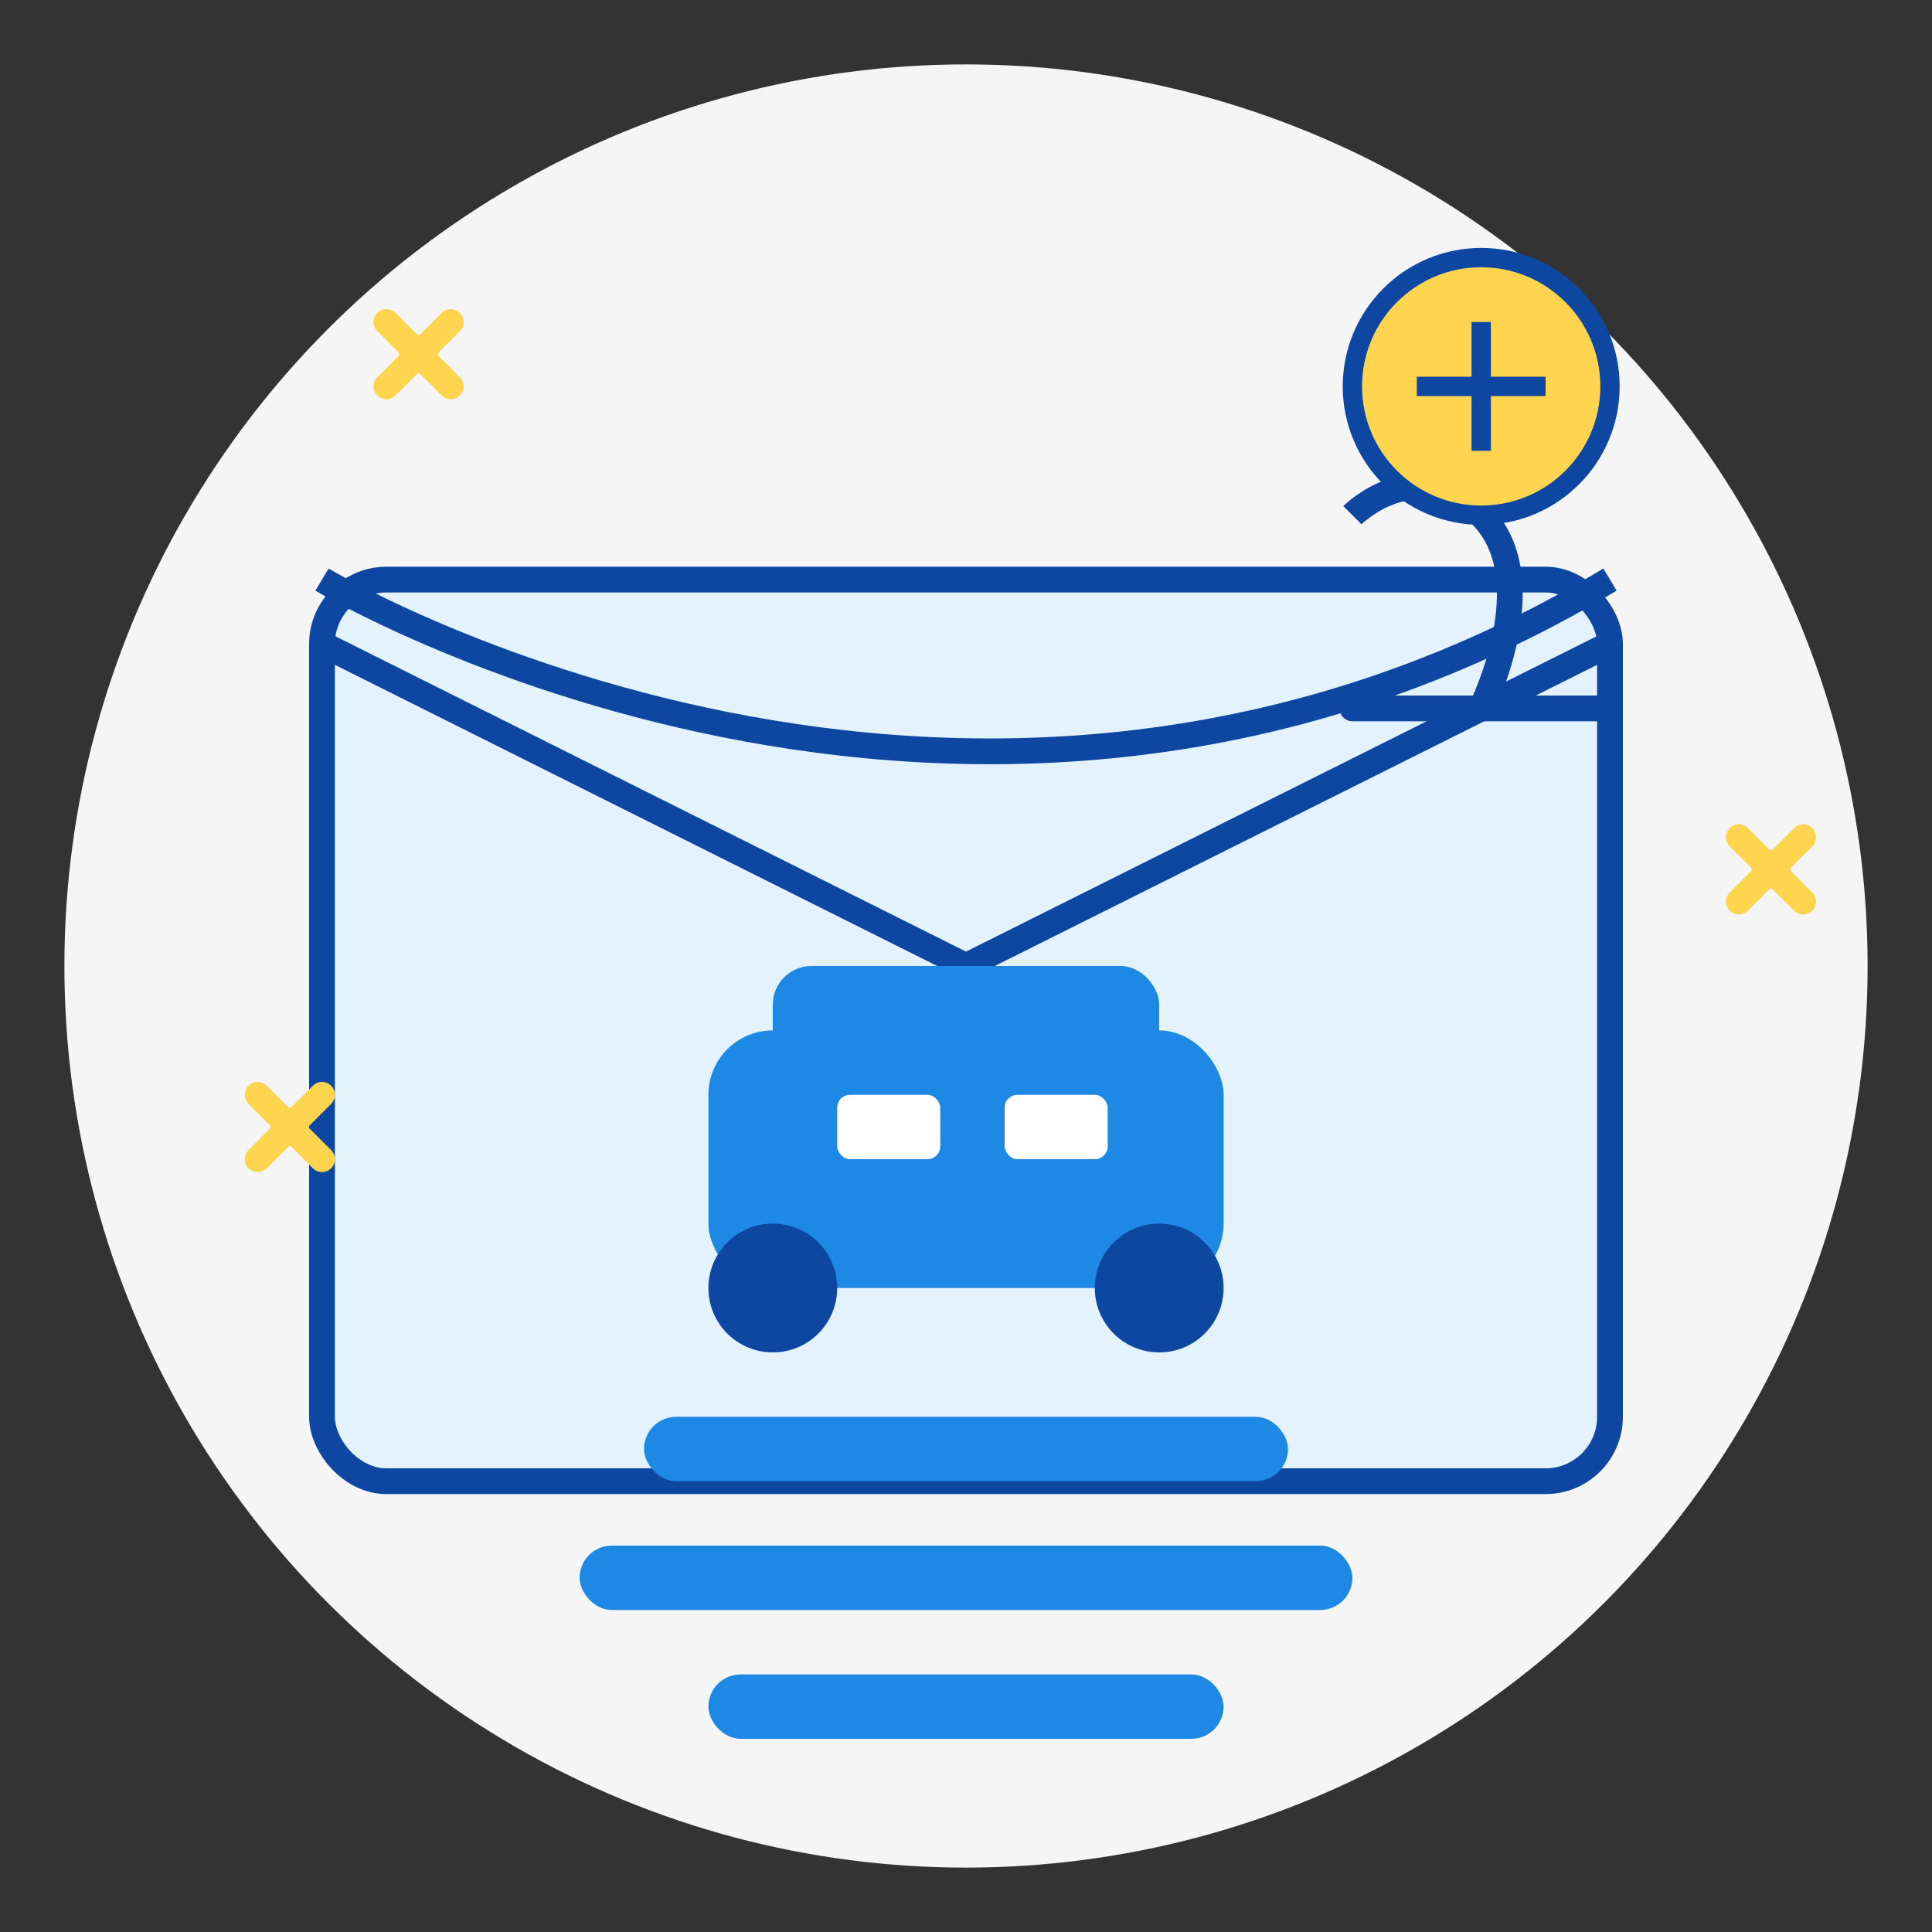
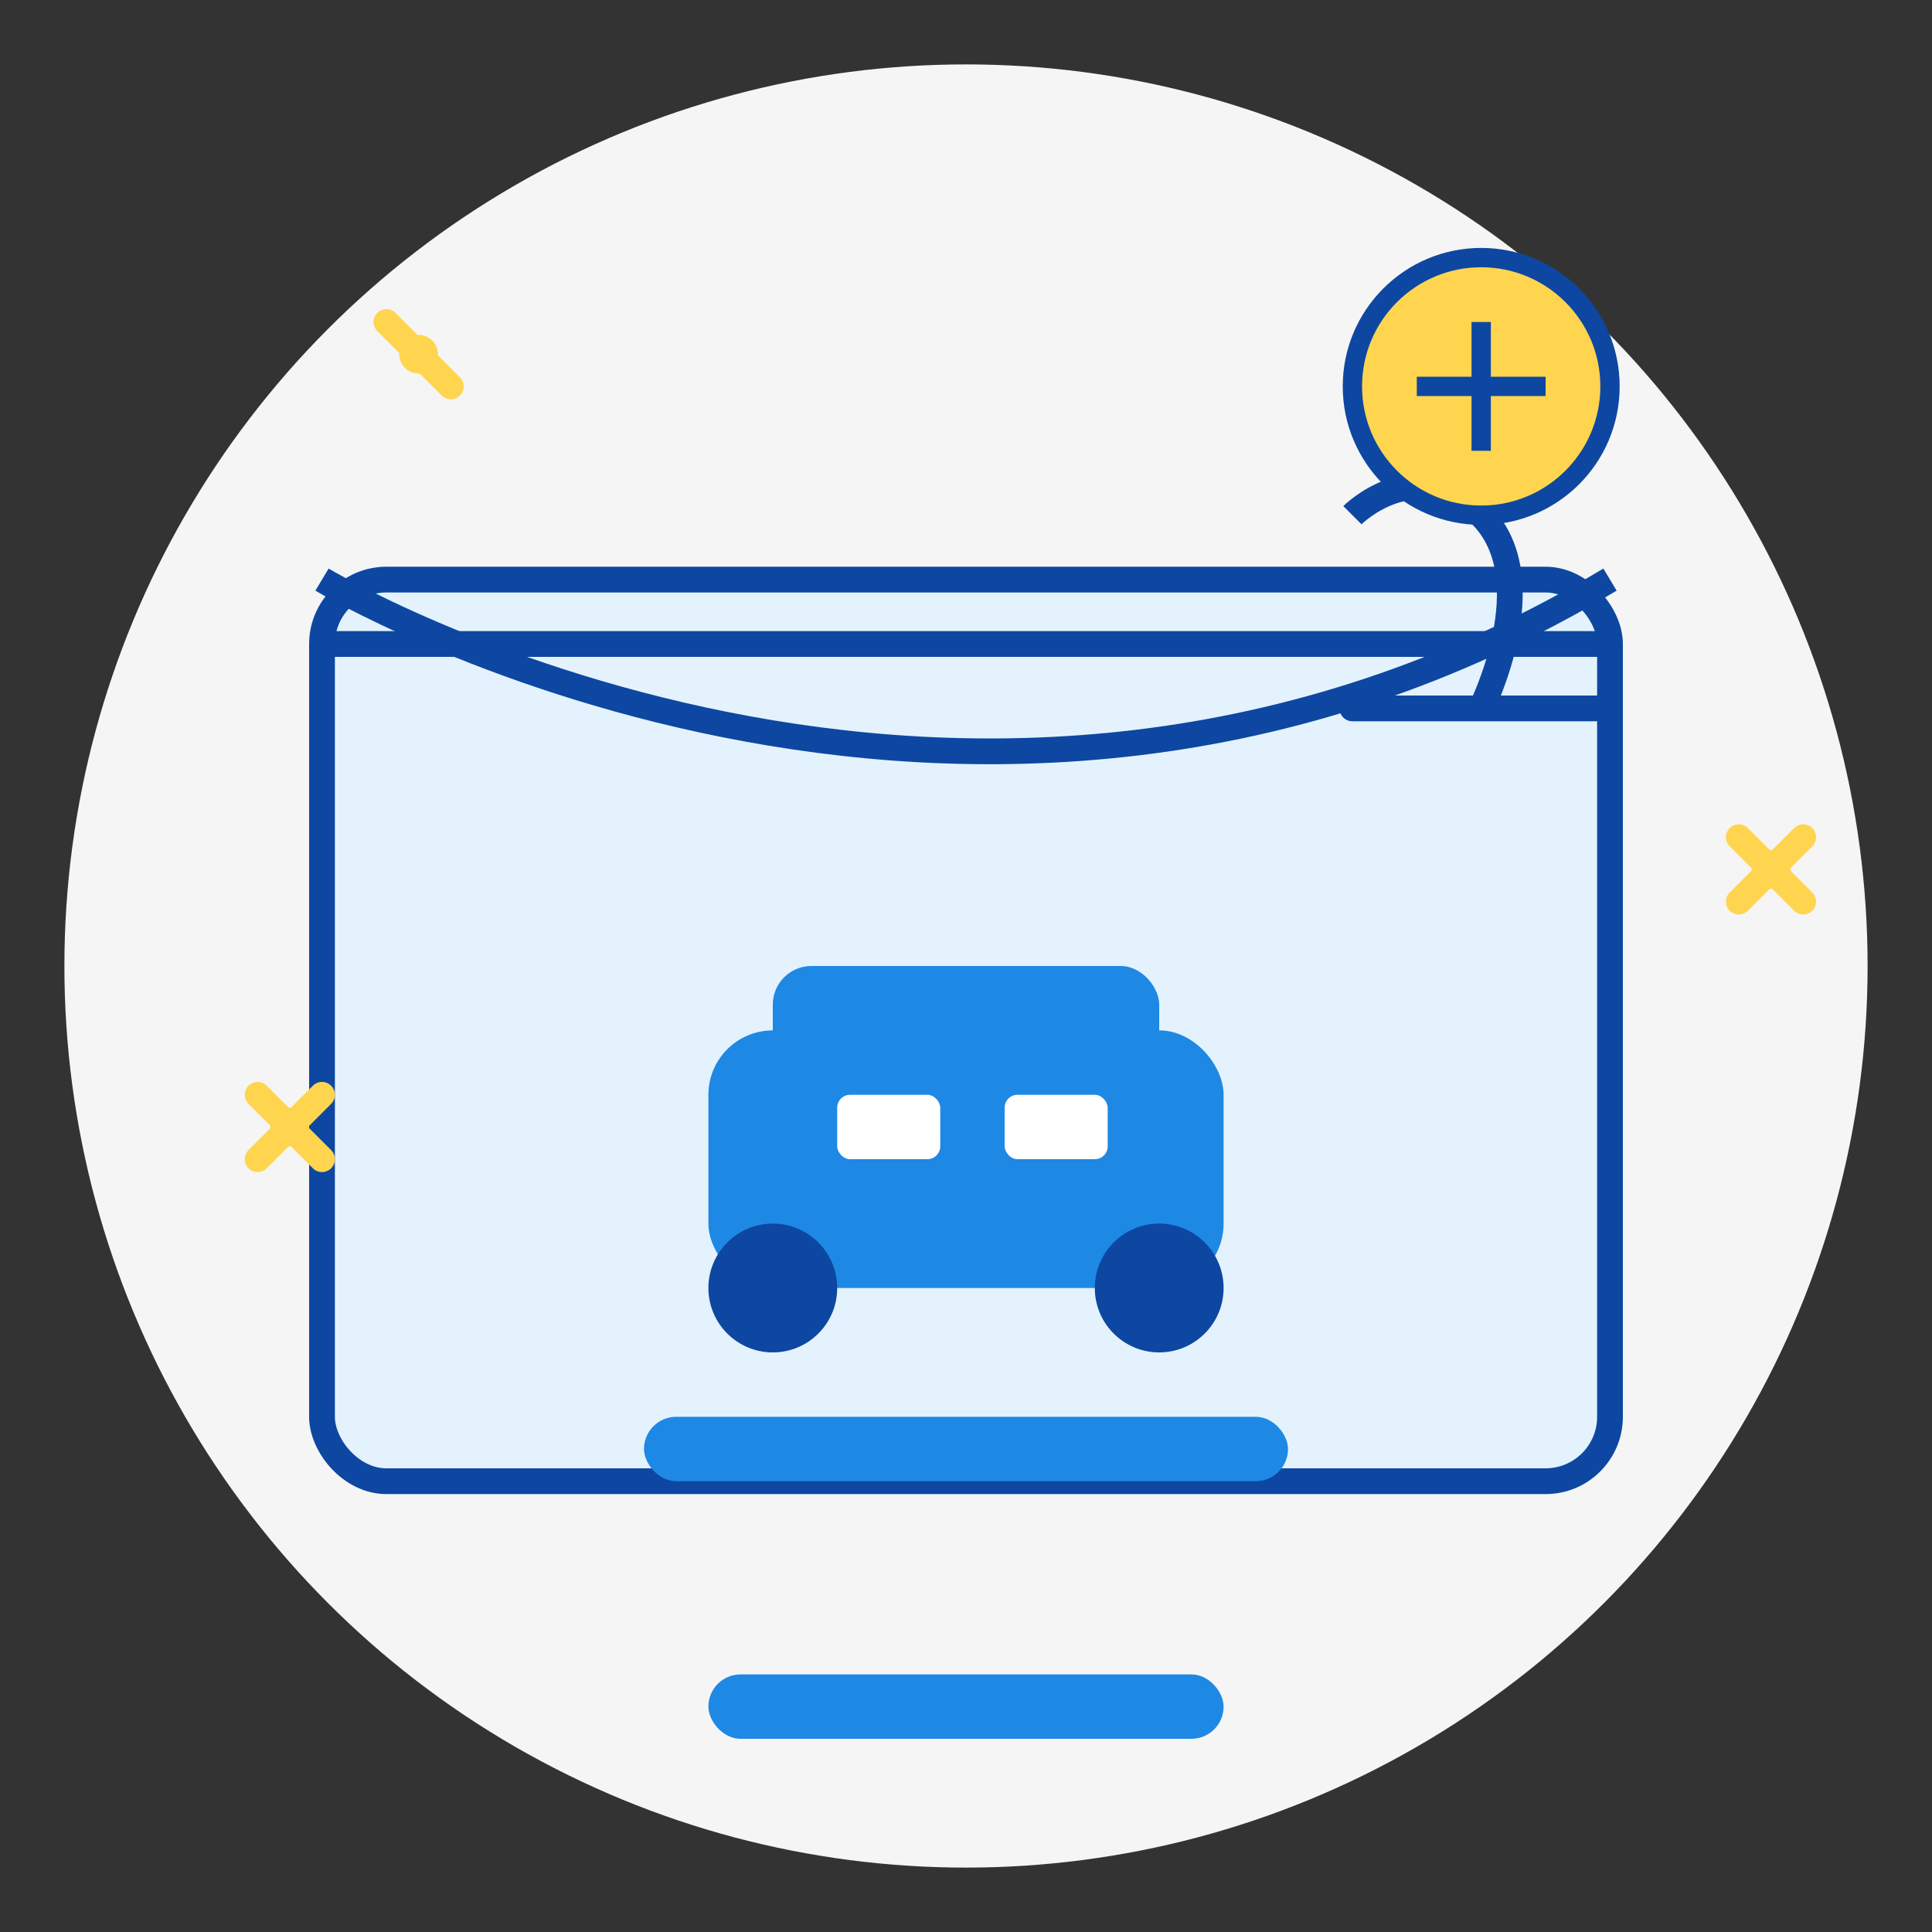
<svg xmlns="http://www.w3.org/2000/svg" width="150" height="150" viewBox="0 0 150 150" fill="none">
  <rect x="0" y="0" width="150" height="150" fill="#333333" stroke="none" />
  <circle cx="75" cy="75" r="70" fill="#F5F5F5" />
  <rect x="25" y="45" width="100" height="70" rx="5" fill="#E3F2FD" stroke="#0D47A1" stroke-width="2" />
-   <path d="M25 50L75 75L125 50" stroke="#0D47A1" stroke-width="2" />
+   <path d="M25 50L125 50" stroke="#0D47A1" stroke-width="2" />
  <path d="M25 45C25 45 75 75 125 45" stroke="#0D47A1" stroke-width="2" />
  <rect x="55" y="80" width="40" height="20" rx="5" fill="#1E88E5" />
  <rect x="60" y="75" width="30" height="10" rx="3" fill="#1E88E5" />
  <circle cx="60" cy="100" r="5" fill="#0D47A1" />
  <circle cx="90" cy="100" r="5" fill="#0D47A1" />
  <rect x="65" y="85" width="8" height="5" rx="1" fill="#FFFFFF" />
  <rect x="78" y="85" width="8" height="5" rx="1" fill="#FFFFFF" />
  <rect x="50" y="110" width="50" height="5" rx="2.5" fill="#1E88E5" />
-   <rect x="45" y="120" width="60" height="5" rx="2.5" fill="#1E88E5" />
  <rect x="55" y="130" width="40" height="5" rx="2.5" fill="#1E88E5" />
  <path d="M105 40C105 40 110 35 115 40C120 45 115 55 115 55" stroke="#0D47A1" stroke-width="2" />
  <path d="M105 55H125" stroke="#0D47A1" stroke-width="2" stroke-linecap="round" />
  <circle cx="115" cy="30" r="10" fill="#FFD54F" stroke="#0D47A1" stroke-width="1.5" />
  <path d="M115 25V35" stroke="#0D47A1" stroke-width="1.5" />
  <path d="M110 30H120" stroke="#0D47A1" stroke-width="1.5" />
  <path d="M135 65L140 70" stroke="#FFD54F" stroke-width="2" stroke-linecap="round" />
  <path d="M140 65L135 70" stroke="#FFD54F" stroke-width="2" stroke-linecap="round" />
  <circle cx="137.5" cy="67.5" r="1.5" fill="#FFD54F" />
  <path d="M20 85L25 90" stroke="#FFD54F" stroke-width="2" stroke-linecap="round" />
  <path d="M25 85L20 90" stroke="#FFD54F" stroke-width="2" stroke-linecap="round" />
  <circle cx="22.5" cy="87.5" r="1.5" fill="#FFD54F" />
  <path d="M30 25L35 30" stroke="#FFD54F" stroke-width="2" stroke-linecap="round" />
-   <path d="M35 25L30 30" stroke="#FFD54F" stroke-width="2" stroke-linecap="round" />
  <circle cx="32.5" cy="27.5" r="1.5" fill="#FFD54F" />
</svg>